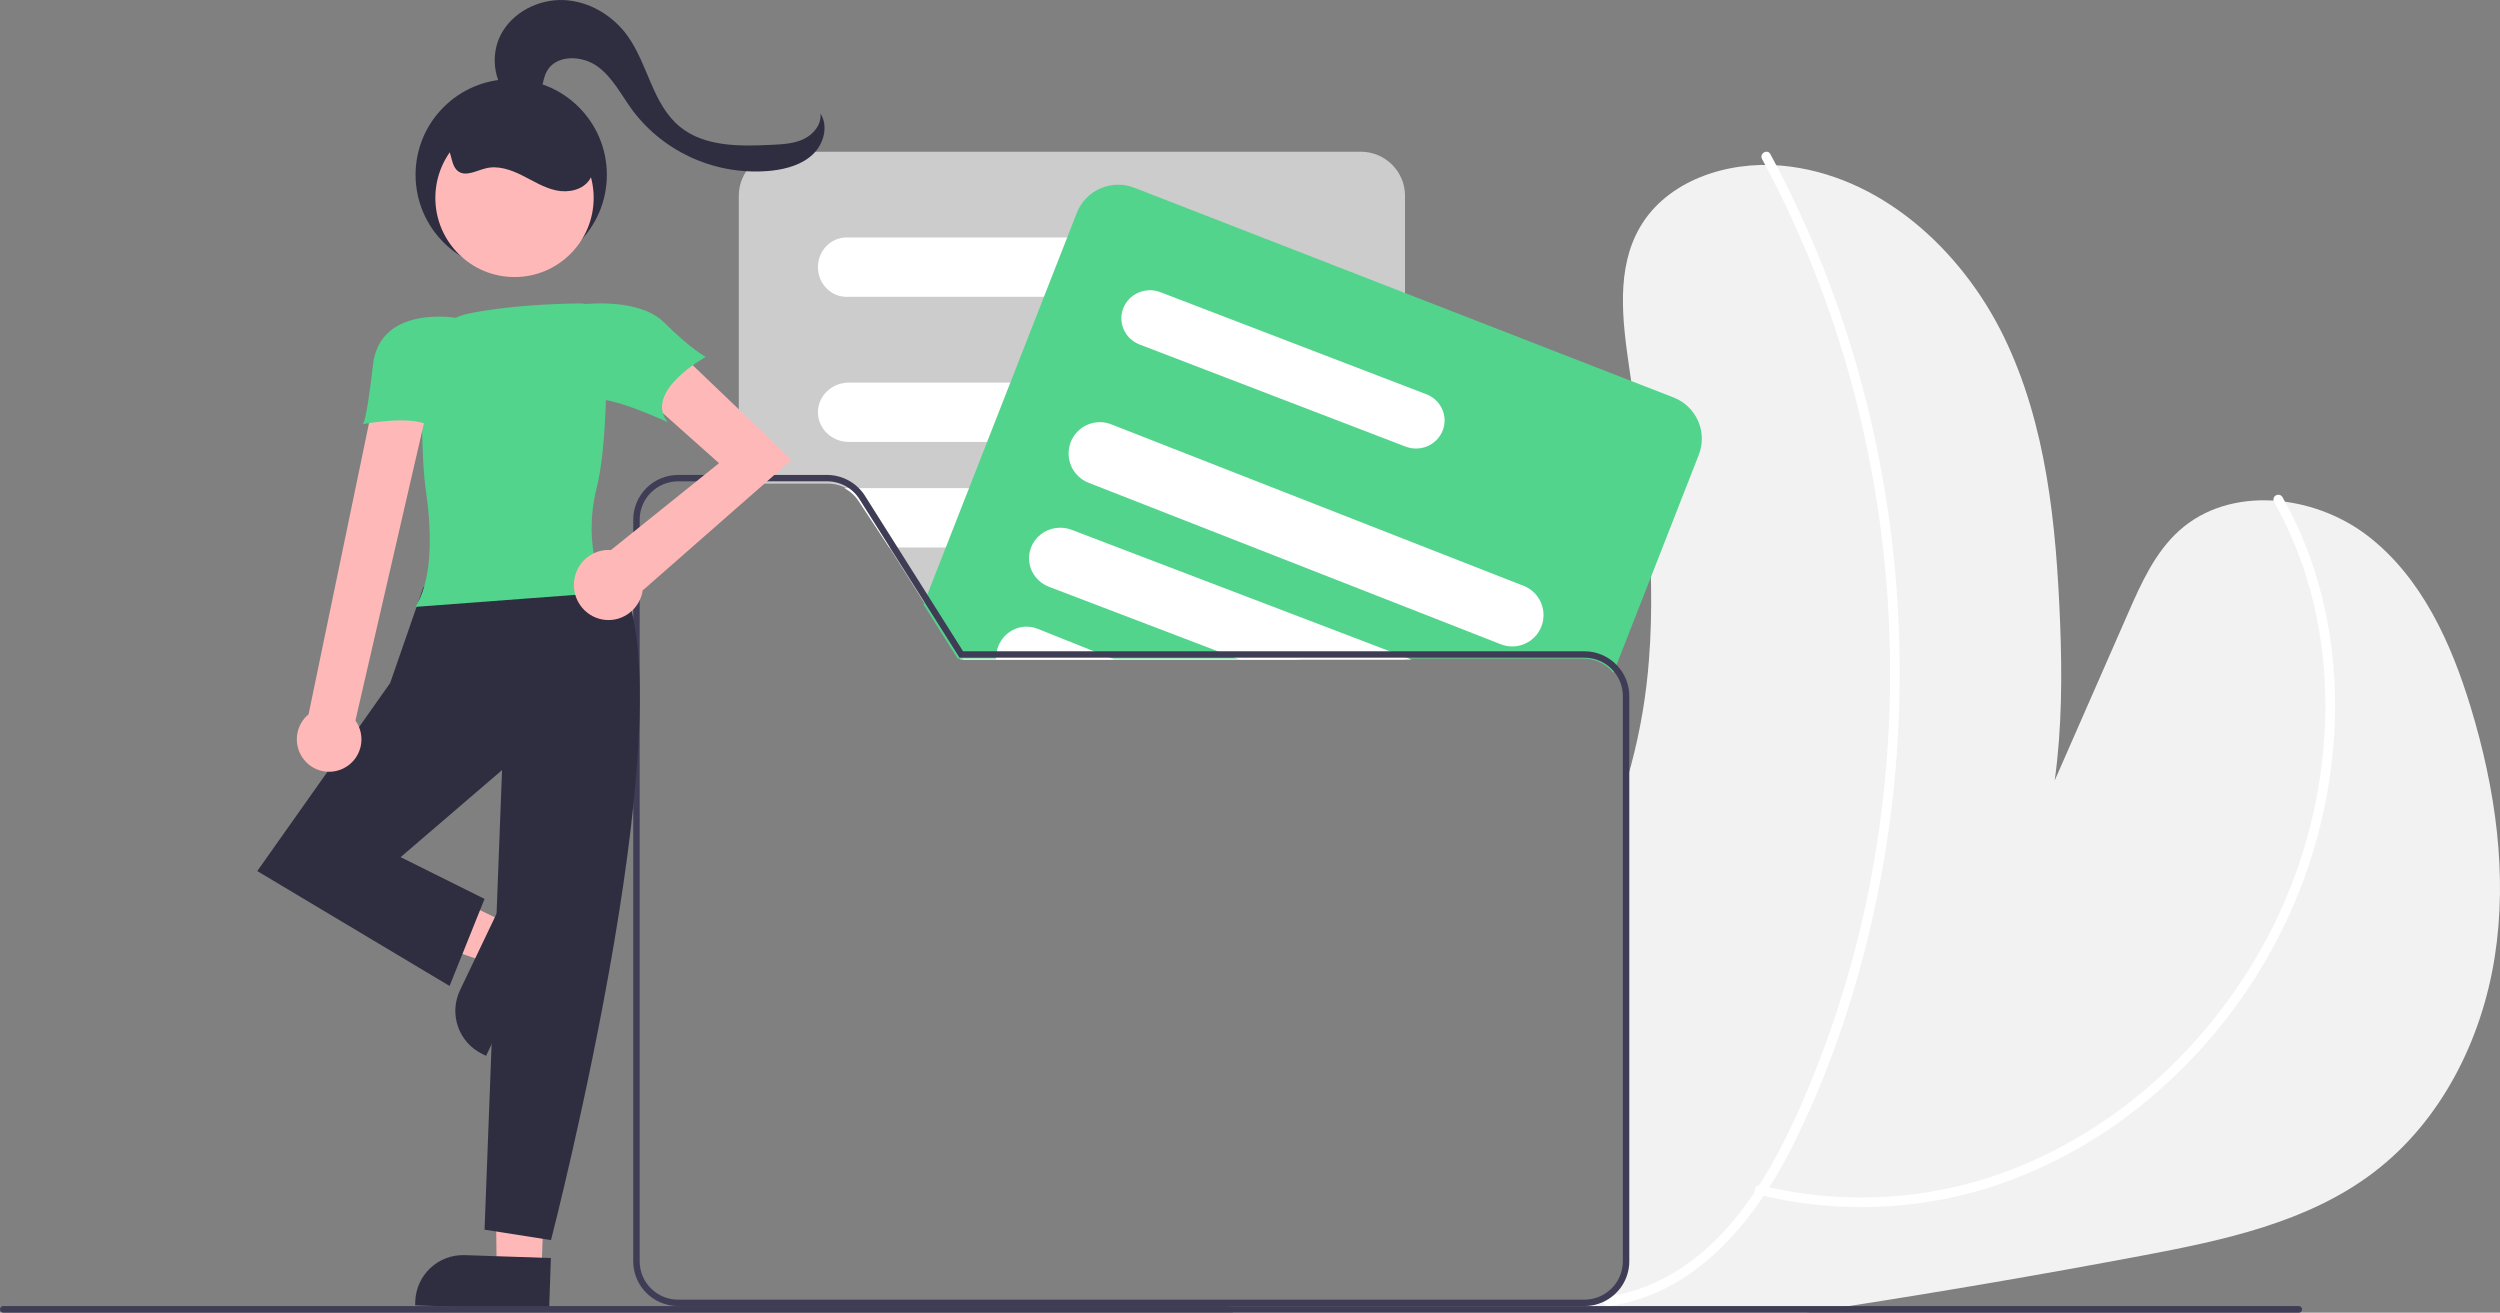
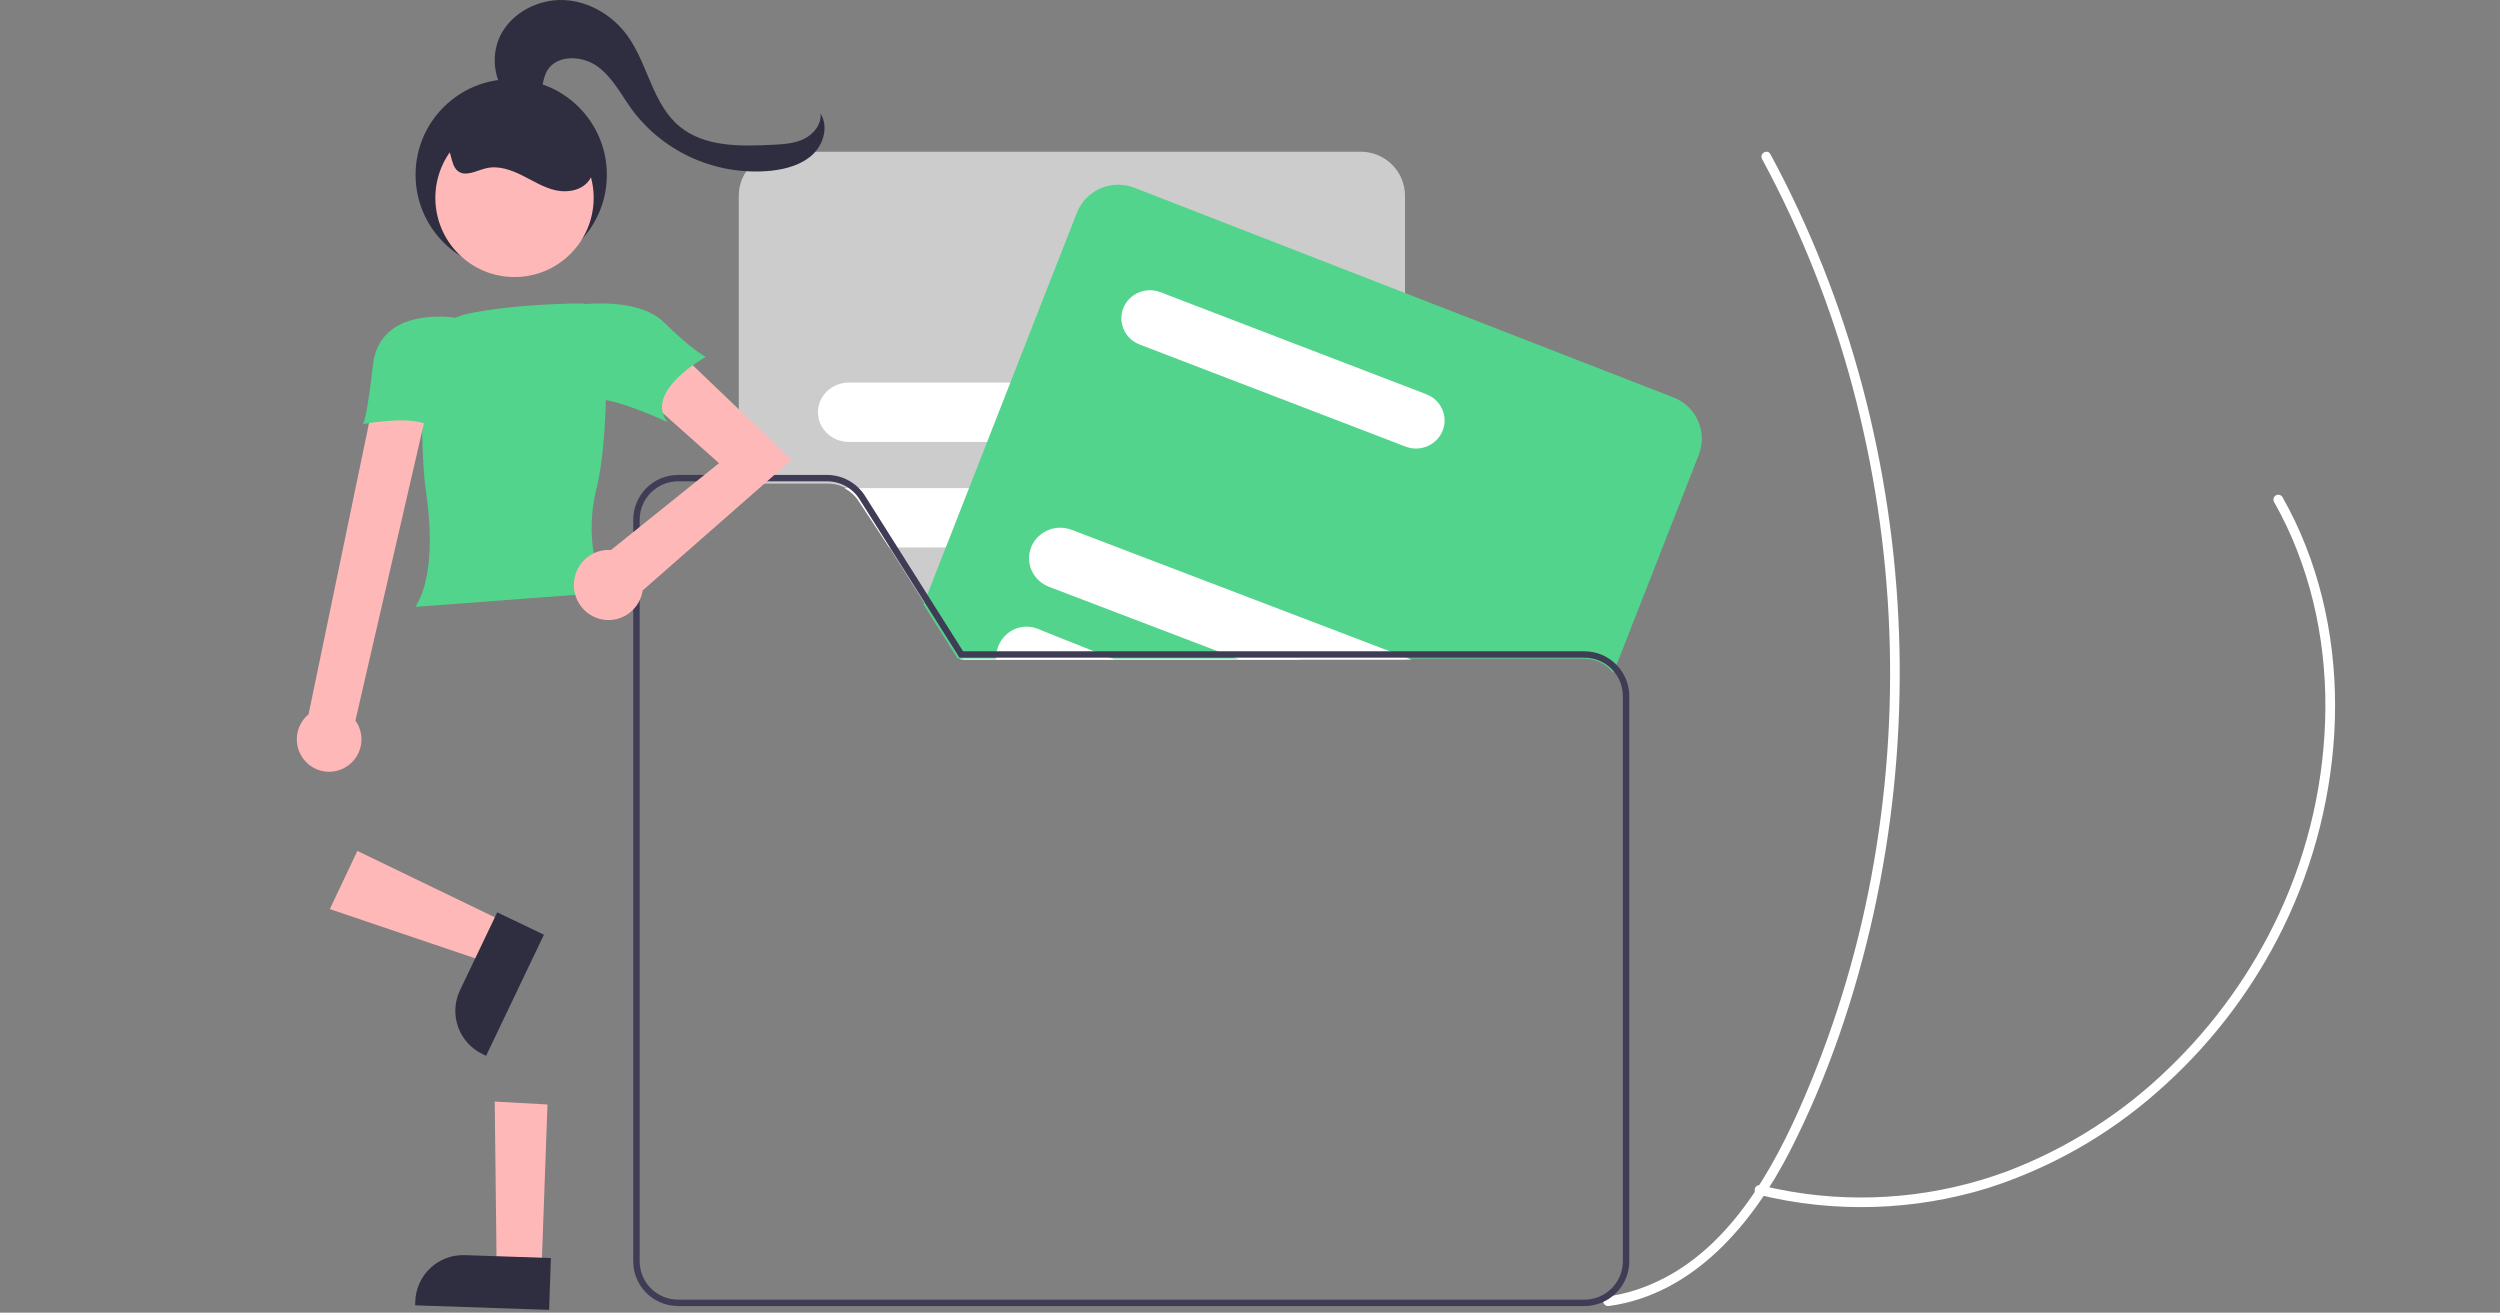
<svg xmlns="http://www.w3.org/2000/svg" width="379px" height="199px" viewBox="0 0 379 199" version="1.1">
  <rect x="0" y="0" width="379" height="199" fill="#808080" stroke="none" />
  <title>undraw_my_files_swob</title>
  <desc>Created with Sketch.</desc>
  <g id="Page-1" stroke="none" stroke-width="1" fill="none" fill-rule="evenodd">
    <g id="Landing-para-Posts" transform="translate(-806, -500)" fill-rule="nonzero">
      <g id="undraw_my_files_swob" transform="translate(806, 500)">
-         <path d="M378.194,145.124 C376.208,157.726 370.052,169.958 359.894,177.698 C349.898,185.322 337.089,188.03 324.725,190.358 C309.896,193.155 295.026,195.71 280.115,198.026 C278.002,198.362 275.887,198.687 273.77,199 L186.923,199 C186.835,198.883 186.742,198.761 186.654,198.64 C186.513,198.435 186.371,198.23 186.234,198.026 C186.156,197.909 186.078,197.787 186,197.665 L240.475,197.665 C243.693,197.662 246.302,195.061 246.308,191.849 L246.308,119.288 C246.659,118.187 246.986,117.081 247.284,115.961 C248.673,110.743 249.577,105.41 249.983,100.027 C250.276,96.276 250.364,92.525 250.301,88.769 C250.12,78.447 248.768,68.125 247.299,57.876 C247.191,57.121 247.079,56.361 246.972,55.606 C245.937,48.485 244.995,40.734 248.592,34.494 C252.707,27.353 261.84,24.377 270.065,25.108 C284.86,26.428 297.322,37.734 303.799,51.076 C310.272,64.413 311.721,79.582 312.312,94.391 C312.624,102.243 312.59,110.446 311.492,118.323 C315.202,109.857 318.915,101.391 322.631,92.925 C324.613,88.409 326.697,83.747 330.368,80.445 C338.041,73.532 350.732,74.925 358.928,81.219 C367.119,87.518 371.609,97.469 374.597,107.343 C378.297,119.555 380.186,132.523 378.194,145.124 Z" id="Path" fill="#F2F2F2" />
        <path d="M344.74,76.08 C350.121,85.578 352.59,96.469 352.531,107.338 C352.448,118.113 350.056,128.747 345.515,138.527 C341.408,147.357 335.685,155.348 328.641,162.09 C321.688,168.817 313.439,174.068 304.391,177.526 C293.893,181.447 282.538,182.523 271.486,180.642 C269.951,180.379 268.427,180.061 266.914,179.686 C265.997,179.461 265.605,180.872 266.524,181.097 C278.024,183.938 290.085,183.592 301.402,180.098 C310.829,177.076 319.526,172.145 326.95,165.615 C334.466,159.067 340.681,151.171 345.273,142.337 C350.297,132.666 353.229,122.052 353.877,111.181 C354.519,100.149 352.663,88.921 347.876,78.914 C347.295,77.702 346.673,76.511 346.008,75.341 C345.797,75.008 345.358,74.901 345.016,75.1 C344.674,75.299 344.552,75.733 344.74,76.08 L344.74,76.08 Z" id="Path" fill="#FFFFFF" />
        <path d="M267.127,24.102 C273.05,35.075 277.665,46.711 280.878,58.77 C287.31,82.922 288.278,108.215 283.713,132.792 C281.433,145.071 277.716,157.036 272.638,168.437 C267.575,179.742 260.285,191.654 247.834,195.612 C246.428,196.056 244.988,196.38 243.528,196.579 C242.603,196.707 242.997,198.119 243.916,197.992 C256.796,196.215 265.746,185.461 271.359,174.498 C277.167,163.155 281.302,150.838 284.052,138.401 C289.503,113.587 289.307,87.856 283.479,63.129 C280.584,50.81 276.257,38.877 270.587,27.575 C269.874,26.16 269.141,24.755 268.385,23.363 C267.937,22.534 266.678,23.273 267.127,24.102 L267.127,24.102 Z" id="Path" fill="#FFFFFF" />
        <path d="M206.294,23 L118.706,23 C115.004,23.005 112.005,25.988 112,29.669 L112,73.318 L125.48,73.318 C127.484,73.313 129.349,74.338 130.41,76.029 L135.082,83.426 L139.55,90.493 L140.388,91.822 L145.499,99.908 L145.558,100 L213,100 L213,29.669 C212.995,25.988 209.996,23.005 206.294,23 L206.294,23 Z" id="Path" fill="#CCCCCC" />
-         <path d="M171.668,36 L128.332,36 C125.939,36 124,38.015 124,40.5 C124,42.985 125.939,45 128.332,45 L171.668,45 C174.061,45 176,42.985 176,40.5 C176,38.015 174.061,36 171.668,36 Z" id="Path" fill="#FFFFFF" />
        <path d="M195.298,58 L128.702,58 C126.105,58 124,60.015 124,62.5 C124,64.985 126.105,67 128.702,67 L195.298,67 C197.895,67 200,64.985 200,62.5 C200,60.015 197.895,58 195.298,58 L195.298,58 Z" id="Path" fill="#FFFFFF" />
        <path d="M199.552,76.592 C198.775,75.012 197.109,74.002 195.276,74 L128.302,74 C128.2,74 128.102,74.005 128,74.009 C128.874,74.464 129.61,75.125 130.138,75.929 L134.803,83 L195.276,83 C196.893,83 198.397,82.214 199.264,80.915 C200.13,79.616 200.239,77.985 199.552,76.592 Z" id="Path" fill="#FFFFFF" />
        <path d="M200.956,94.895 C200.636,92.665 198.629,91.002 196.256,91 L140,91 L140.841,92.27 L145.967,100 L196.256,100 C197.244,100.002 198.208,99.708 199.009,99.161 C200.259,98.317 201,96.952 201,95.498 C201,95.296 200.986,95.095 200.956,94.895 L200.956,94.895 Z" id="Path" fill="#FFFFFF" />
        <path d="M253.723,60.262 L246.881,57.598 L212.768,44.33 L171.953,28.456 C168.494,27.118 164.602,28.822 163.249,32.265 L161.822,35.913 L158.425,44.579 L153.489,57.189 L149.784,66.648 L147.008,73.74 L143.304,83.194 L140.523,90.291 L140.445,90.495 L140,91.625 L145.122,99.745 L145.181,99.837 L240.049,99.837 C241.813,99.836 243.482,100.631 244.589,102 L244.99,100.987 L249.887,88.488 L257.54,68.942 C258.886,65.495 257.178,61.613 253.723,60.262 L253.723,60.262 Z" id="Path" fill="#52D48D" />
        <path d="M216.25,59.774 L212.609,58.376 L175.906,44.289 C173.678,43.441 171.171,44.521 170.294,46.706 C169.431,48.899 170.531,51.366 172.757,52.225 L184.88,56.878 L199.874,62.632 L212.609,67.523 L213.101,67.71 C215.328,68.56 217.834,67.477 218.703,65.288 C219.571,63.099 218.473,60.632 216.25,59.774 L216.25,59.774 Z" id="Path" fill="#FFFFFF" />
-         <path d="M230.982,88.816 L212.651,81.636 L199.567,76.513 L192.578,73.775 L174.374,66.643 L168.459,64.327 C166.172,63.43 163.582,64.436 162.49,66.643 C162.432,66.766 162.373,66.893 162.325,67.025 C161.868,68.2 161.894,69.508 162.398,70.663 C162.903,71.817 163.844,72.724 165.014,73.182 L166.527,73.775 L190.792,83.282 L212.651,91.843 L227.536,97.677 C228.084,97.891 228.667,98.001 229.254,98 C231.535,98.004 233.494,96.377 233.917,94.128 C234.34,91.879 233.107,89.647 230.982,88.816 L230.982,88.816 Z" id="Path" fill="#FFFFFF" />
        <path d="M212.678,99.494 L211.502,99.045 L200.001,94.652 L189.495,90.642 L171.275,83.685 L162.463,80.319 C160.885,79.715 159.098,79.981 157.776,81.017 C156.454,82.053 155.798,83.701 156.055,85.339 C156.312,86.977 157.444,88.356 159.023,88.956 L163.434,90.642 L185.44,99.045 L187.704,99.909 L187.939,100 L214,100 L212.678,99.494 Z" id="Path" fill="#FFFFFF" />
        <path d="M168.767,99.907 L166.554,99.023 L157.31,95.326 C156.002,94.801 154.532,94.914 153.315,95.634 C152.098,96.353 151.267,97.6 151.056,99.023 C151.01,99.315 150.992,99.611 151.003,99.907 C151.002,99.938 151.004,99.969 151.008,100 L169,100 L168.767,99.907 Z" id="Path" fill="#FFFFFF" />
        <path d="M187.975,99.614 L185.711,98.735 L150.301,98.735 C150.254,99.026 150.236,99.32 150.247,99.614 L145.406,99.614 L145.465,99.707 L188.209,99.707 L187.975,99.614 Z M187.975,99.614 L145.406,99.614 L145.465,99.707 L188.209,99.707 L187.975,99.614 Z M187.975,99.614 L145.406,99.614 L145.465,99.707 L188.209,99.707 L187.975,99.614 Z M188.209,99.707 L187.975,99.614 L145.406,99.614 L145.465,99.707 L188.209,99.707 Z M102.803,197.028 C99.587,197.023 96.981,194.428 96.976,191.225 L96.976,78.78 C96.979,75.575 99.585,72.977 102.803,72.972 L111.885,72.972 L111.885,72 L102.803,72 C99.047,72.007 96.004,75.039 96,78.78 L96,191.225 C96.003,193.879 97.561,196.288 99.987,197.388 L185.964,197.388 C185.887,197.271 185.808,197.149 185.73,197.028 L102.803,197.028 Z M245.126,100.854 C243.845,99.5 242.06,98.733 240.192,98.735 L146.006,98.735 L140.736,90.385 L140.609,90.181 L136.139,83.1 L131.132,75.169 C129.884,73.199 127.711,72.004 125.373,72 L102.803,72 C99.047,72.007 96.004,75.039 96,78.78 L96,191.225 C96.003,193.879 97.561,196.288 99.987,197.388 C100.87,197.792 101.831,198.001 102.803,198 L240.192,198 C241.166,198.001 242.128,197.792 243.013,197.388 C245.439,196.288 246.997,193.879 247,191.225 L247,105.514 C247.001,103.779 246.33,102.109 245.126,100.854 L245.126,100.854 Z M246.024,191.225 C246.018,194.43 243.41,197.025 240.192,197.028 L102.803,197.028 C99.587,197.023 96.981,194.428 96.976,191.225 L96.976,78.78 C96.979,75.575 99.585,72.977 102.803,72.972 L125.373,72.972 C127.379,72.967 129.245,73.994 130.307,75.689 L134.982,83.1 L139.452,90.181 L140.292,91.513 L145.406,99.614 L145.465,99.707 L240.192,99.707 C243.412,99.709 246.021,102.308 246.024,105.514 L246.024,191.225 Z M187.975,99.614 L145.406,99.614 L145.465,99.707 L188.209,99.707 L187.975,99.614 Z M187.975,99.614 L145.406,99.614 L145.465,99.707 L188.209,99.707 L187.975,99.614 Z M187.975,99.614 L145.406,99.614 L145.465,99.707 L188.209,99.707 L187.975,99.614 Z M187.975,99.614 L185.711,98.735 L146.006,98.735 L140.736,90.385 L140.292,91.513 L145.406,99.614 L145.465,99.707 L188.209,99.707 L187.975,99.614 Z" id="Shape" fill="#3F3D56" />
        <polygon id="Path" fill="#FFB8B8" points="77 140.024 74.17 146 50 137.82 54.177 129" />
        <path d="M71.624,145.258 L84.709,145.252 L84.706,153.106 L64.361,153.116 L64.361,152.515 C64.363,148.509 67.615,145.26 71.624,145.258 Z" id="Path" fill="#2F2E41" transform="translate(74.535, 149.184) rotate(-64.438) translate(-74.535, -149.184) " />
        <polygon id="Path" fill="#FFB8B8" points="82.112 192 75.288 191.785 75 167 83 167.441" />
        <path d="M70.312,190.373 L83.385,190.373 L83.385,198.235 L63.061,198.235 L63.061,197.633 C63.061,193.623 66.307,190.373 70.312,190.373 Z" id="Path" fill="#2F2E41" transform="translate(73.223, 194.304) rotate(1.933) translate(-73.223, -194.304) " />
-         <path d="M93.073,86.662 C93.073,86.662 73.193,81.648 64.181,89.037 L59.145,103.552 L39,132.053 L68.157,149.471 L73.458,136.275 L60.735,129.942 L76.109,116.747 L73.458,186.417 L83.531,188 C83.531,188 105.796,101.968 93.073,86.662 Z" id="Path" fill="#2F2E41" />
        <path d="M63,92 L63.238,91.571 C65.745,87.047 65.338,79.679 64.556,74.296 C63.901,69.786 63.921,61.84 64.053,55.967 C64.12,51.884 66.967,48.394 70.906,47.567 C76.841,46.313 84.128,46.047 87.943,46 L87.946,46.264 L87.943,46 C90.099,45.991 91.867,47.735 91.919,49.923 C92.036,56.247 91.999,67.779 90.454,73.967 C88.159,83.15 91.747,89.39 91.784,89.452 L92,89.819 L63,92 Z" id="Path" fill="#52D48D" />
        <path d="M52.032,116.503 C53.33,115.878 54.286,114.706 54.643,113.303 C55,111.9 54.721,110.41 53.881,109.234 L65,61 L56.594,61 L46.78,108.283 C44.868,109.869 44.437,112.643 45.777,114.74 C47.116,116.837 49.804,117.594 52.032,116.503 Z" id="Path" fill="#FFB8B8" />
        <path d="M120,69.711 L101.503,52 L96.504,59.084 L109.002,70.217 L92.611,83.391 C92.493,83.383 92.375,83.373 92.254,83.373 C89.445,83.37 87.132,85.607 87.005,88.447 C86.879,91.287 88.984,93.725 91.781,93.979 C94.579,94.232 97.078,92.211 97.452,89.393 L97.504,89.446 L120,69.711 Z" id="Path" fill="#FFB8B8" />
        <path d="M69,48.171 C69,48.171 57.587,46.251 56.552,55.276 C55.517,64.302 55,64.302 55,64.302 C55,64.302 63.279,62.709 65.349,64.833 C67.419,66.956 69,48.171 69,48.171 Z" id="Path" fill="#52D48D" />
        <path d="M87,46.287 C87,46.287 96.474,44.724 100.684,48.892 C104.895,53.06 107,54.102 107,54.102 C107,54.102 97.526,59.311 101.211,64 C101.211,64 91.211,59.311 89.632,60.874 C88.053,62.437 87,46.287 87,46.287 Z" id="Path" fill="#52D48D" />
        <path d="M77.965,15.589 C74.959,13.222 74.17,8.654 75.913,5.273 C77.657,1.893 81.599,-0.144 85.441,0.008 C89.284,0.16 92.905,2.336 95.131,5.429 C98.258,9.773 98.914,15.811 103.073,19.212 C106.828,22.284 112.209,22.196 117.082,21.952 C118.724,21.87 120.42,21.774 121.894,21.054 C123.368,20.335 124.572,18.817 124.382,17.205 C125.607,19.117 124.896,21.796 123.254,23.373 C121.612,24.95 119.273,25.611 116.996,25.874 C108.824,26.721 100.806,23.252 95.905,16.747 C94.209,14.441 92.901,11.754 90.574,10.065 C88.247,8.376 84.368,8.259 82.94,10.735 C82.233,11.96 82.303,13.497 81.653,14.752 C81.004,16.007 78.894,16.684 78.268,15.417" id="Path" fill="#2F2E41" />
        <circle id="Oval" fill="#2F2E41" cx="77.5" cy="26.5" r="14.5" />
        <circle id="Oval" fill="#FFB8B8" cx="78" cy="30" r="12" />
        <path d="M67,21.716 C68.624,22.076 68.093,24.832 69.376,25.902 C70.534,26.866 72.201,25.874 73.658,25.515 C75.497,25.062 77.423,25.726 79.121,26.573 C80.819,27.419 82.457,28.47 84.31,28.865 C86.162,29.259 88.359,28.815 89.397,27.213 C90.39,25.681 90.025,23.616 89.248,21.961 C87.277,17.764 83.121,15.066 78.53,15.001 C73.939,14.937 69.71,17.518 67.625,21.658" id="Path" fill="#2F2E41" />
-         <path d="M349,198.5 C348.999,198.776 348.781,198.999 348.513,199 L0.487,199 C0.218,199 0,198.776 0,198.5 C0,198.224 0.218,198 0.487,198 L348.513,198 C348.781,198.001 348.999,198.224 349,198.5 Z" id="Path" fill="#3F3D56" />
      </g>
    </g>
  </g>
</svg>